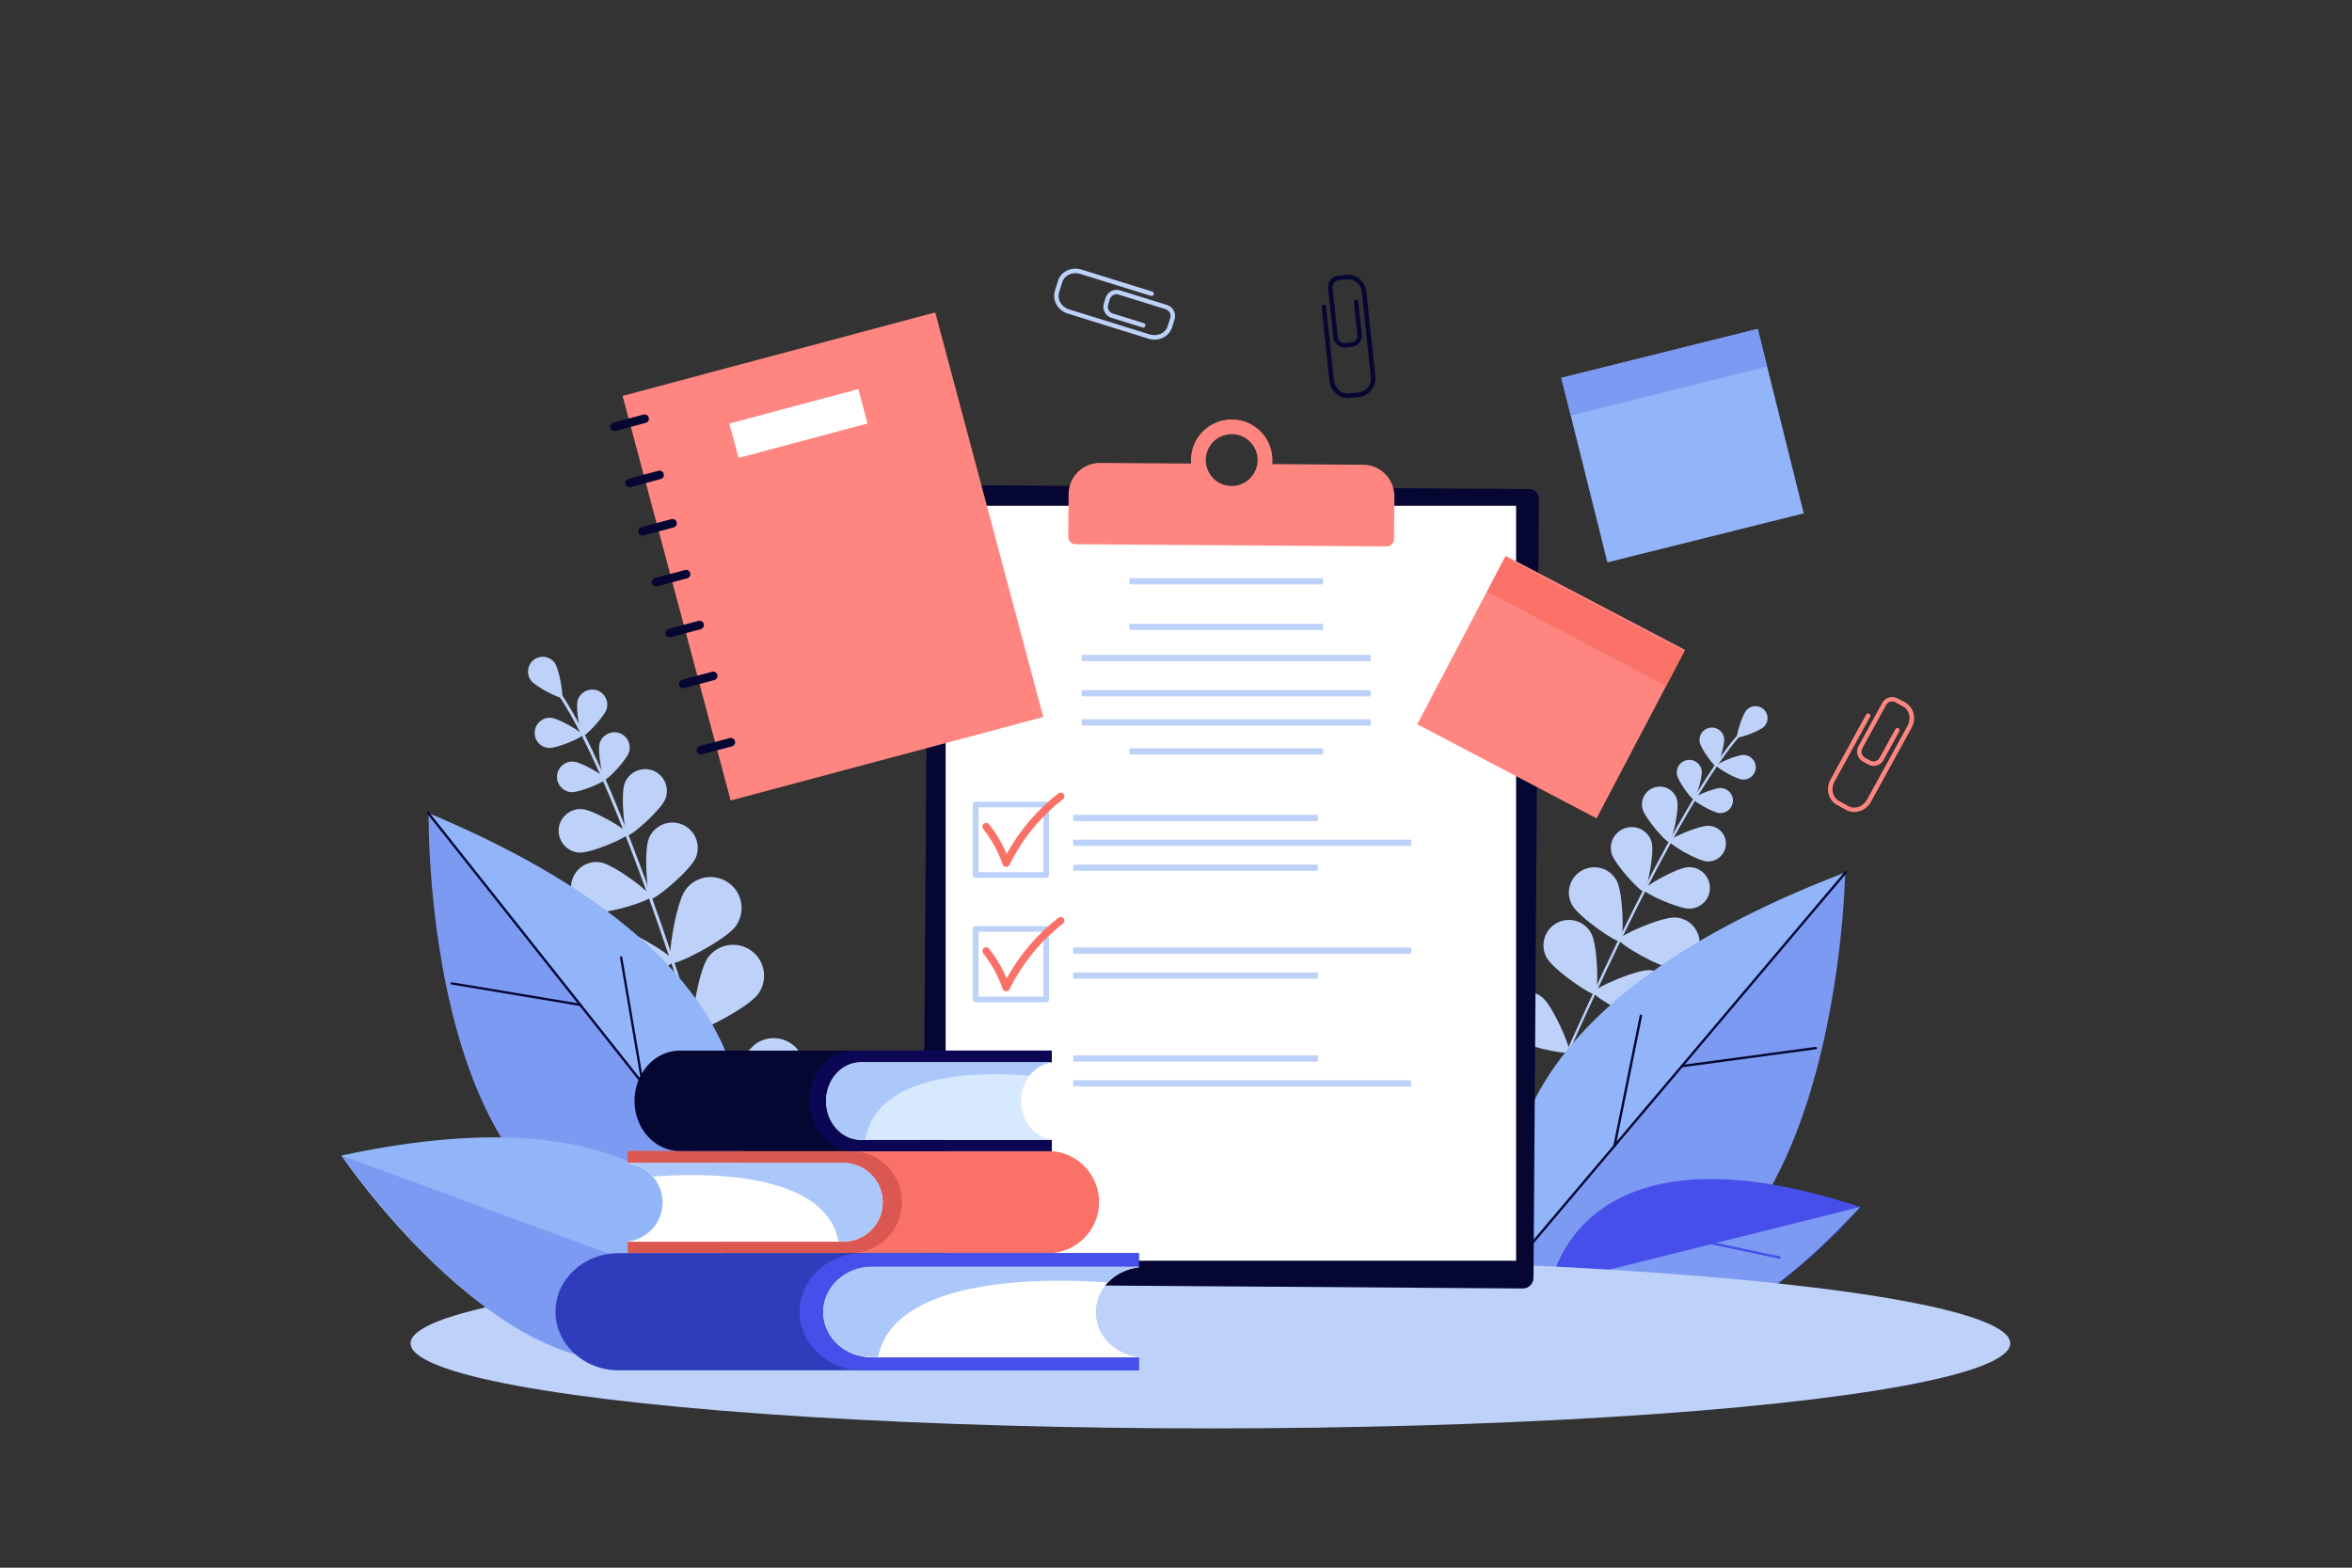
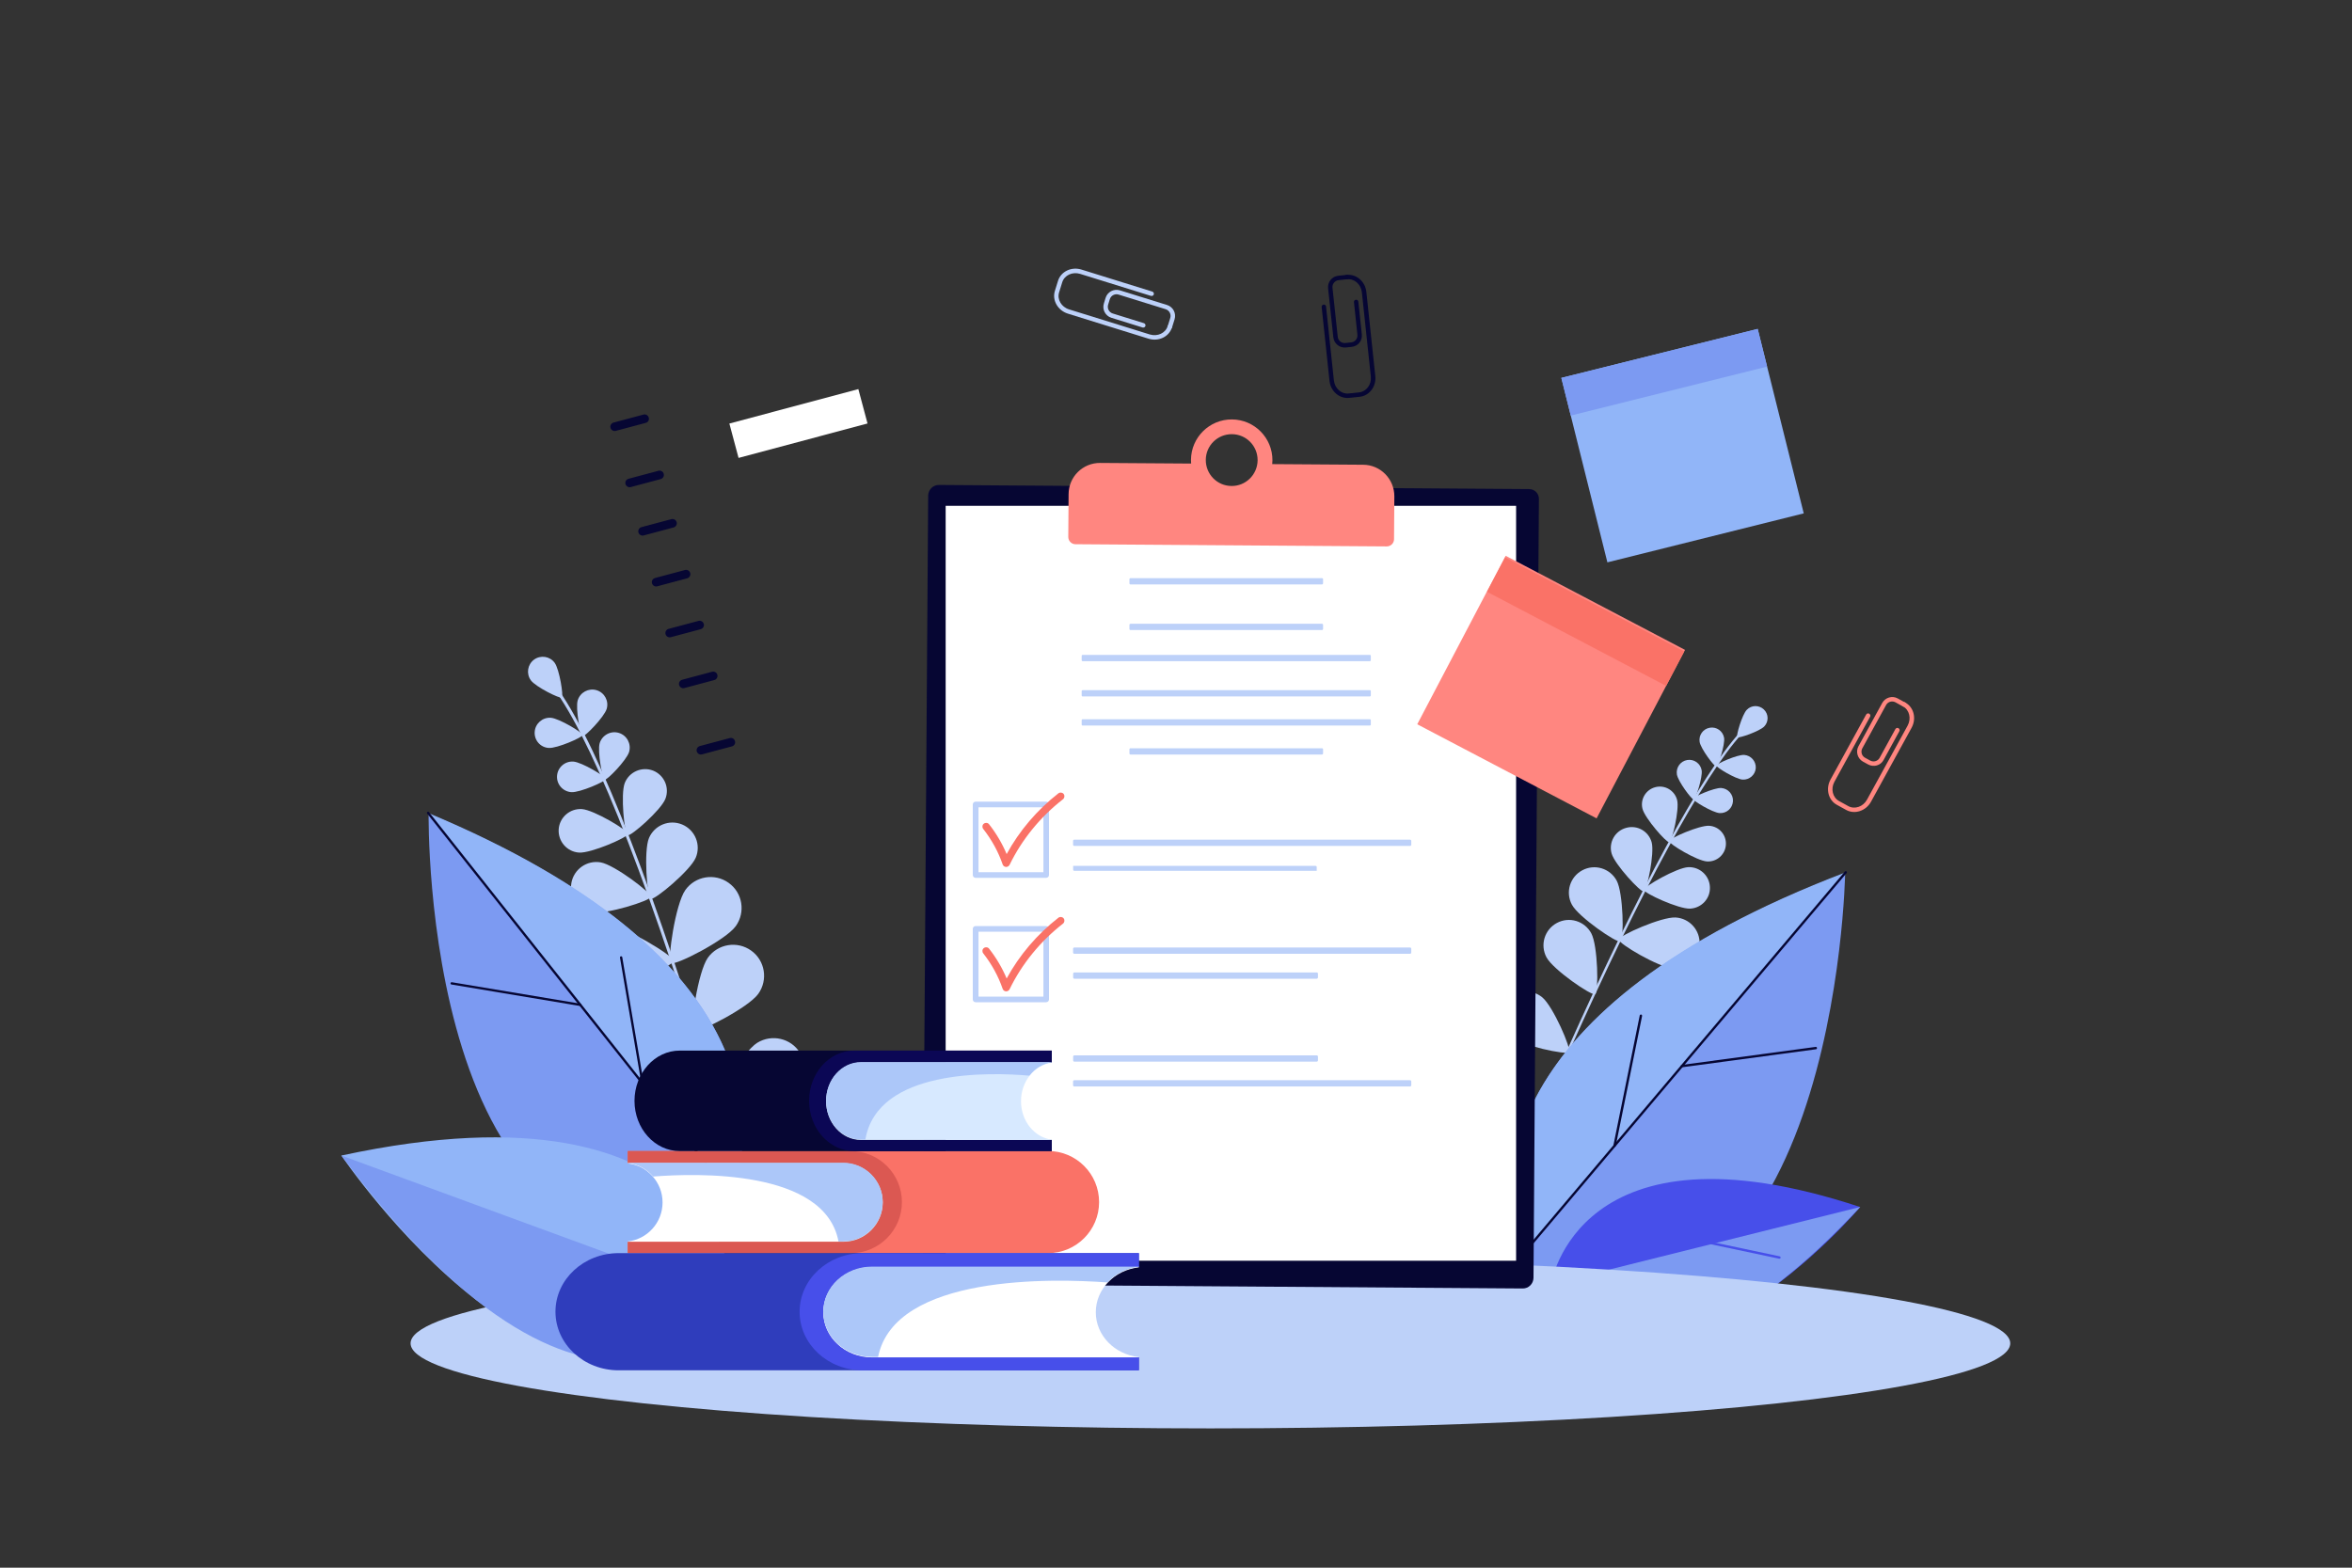
<svg xmlns="http://www.w3.org/2000/svg" version="1.1" id="_x2014_ÎÓÈ_x5F_1" x="0px" y="0px" viewBox="0 0 3000 2000" style="enable-background:new 0 0 3000 2000;" xml:space="preserve">
  <rect x="0" y="0" width="3000" height="2000" fill="#333333" stroke="none" />
  <style type="text/css"> .st0{display:none;fill:#FFFFFF;} .st1{display:none;fill:#DDE7FE;} .st2{fill:#BDD1F9;} .st3{fill:#7C9AF2;} .st4{fill:#91B5F8;} .st5{fill:#060633;} .st6{fill:#474FEA;} .st7{fill:#FFFFFF;} .st8{fill:#FF8680;} .st9{fill:#FA7267;} .st10{display:none;} .st11{display:inline;fill:#FB9391;} .st12{display:inline;fill:#131375;} .st13{display:inline;fill:#91B5F8;} .st14{display:inline;} .st15{fill:#EA6868;} .st16{fill:#FB9391;} .st17{fill:#050521;} .st18{fill:#131375;} .st19{fill:#DB5852;} .st20{fill:#ACC7F9;} .st21{fill:#0B0755;} .st22{fill:#D7E9FF;} .st23{fill:#2F3DBC;} </style>
  <rect class="st0" width="3000" height="2000" />
  <g>
    <path class="st1" d="M2337,1740.4c72.9-16.2,121.3-84.5,155.3-151.1c164.9-323.4,145.9-733.2-48.4-1039.8 c-24-37.8-50.6-74.4-83.8-104.5c-86.4-78.2-211.7-118.5-318.1-161.5c-127.2-51.3-257.4-96.8-392.4-122.4 c-189.2-35.9-390.8-31.2-567.1,46.4c-398.8,175.6-666.2,719.6-597,1142.8c9.8,59.6,25.8,118.8,54.9,171.8 c68,123.6,201.1,200.5,338.4,232.8c137.3,32.4,280.4,28.7,421.3,22.1L2337,1740.4z" />
    <g>
      <path class="st2" d="M1999.5,1343c-0.1,0-0.2-0.1-0.3-0.1c-0.8-0.4-1.1-1.3-0.8-2.1c92.5-207,171-351.4,221-406.7 c1.1-1.2,1.9-2.1,2.2-2.6c0.5-0.7,1.5-0.9,2.2-0.4c0.7,0.5,0.9,1.5,0.4,2.2c-0.4,0.6-1.2,1.5-2.5,2.9 c-49.8,55-128.1,199.2-220.5,405.9C2001,1342.8,2000.2,1343.2,1999.5,1343z" />
      <path class="st2" d="M2250.3,926.8c-5.9,6.2-32.7,15.4-34.4,13.8c-1.8-1.7,6.2-28.9,12.1-35c5.9-6.2,15.6-6.4,21.8-0.5 C2256,910.9,2256.2,920.7,2250.3,926.8z" />
      <path class="st2" d="M2199.1,941.3c1.4,8.6-7.5,36.2-10,36.6c-2.5,0.4-19.8-22.8-21.2-31.4c-1.4-8.6,4.4-16.7,13-18.1 C2189.5,926.9,2197.6,932.7,2199.1,941.3z" />
      <path class="st2" d="M2222.7,994.6c-8.7-0.6-33.6-15.5-33.4-17.9c0.2-2.5,26.7-14.1,35.4-13.6c8.7,0.6,15.3,8.1,14.8,16.8 C2238.9,988.5,2231.4,995.1,2222.7,994.6z" />
      <path class="st2" d="M2106.7,1074.5c3.9,14.1-6,61.7-10,62.9c-4,1.1-37.1-34.5-41.1-48.6c-3.9-14.1,4.3-28.7,18.4-32.6 C2088.2,1052.1,2102.8,1060.4,2106.7,1074.5z" />
      <path class="st2" d="M2155.8,1159.2c-14.6,0.7-58.8-19.7-59-23.9s42-28.4,56.6-29s27,10.7,27.6,25.3 C2181.8,1146.1,2170.4,1158.5,2155.8,1159.2z" />
      <path class="st2" d="M2062.1,1123.5c8.5,15.8,9.5,75.3,5,77.7c-4.5,2.4-53.6-31.2-62.1-47c-8.5-15.8-2.6-35.4,13.2-43.9 S2053.6,1107.7,2062.1,1123.5z" />
      <path class="st2" d="M2133.5,1235.2c-17.9-1-69.1-31.4-68.8-36.5s54.7-29.3,72.6-28.2s31.5,16.4,30.5,34.3 S2151.3,1236.3,2133.5,1235.2z" />
      <path class="st2" d="M2029.7,1190.7c8.5,15.8,9.5,75.3,5,77.7c-4.5,2.4-53.6-31.2-62.1-47c-8.5-15.8-2.6-35.4,13.2-43.9 S2021.2,1174.9,2029.7,1190.7z" />
-       <path class="st2" d="M2101.1,1302.4c-17.9-1-69.1-31.4-68.8-36.5c0.3-5.1,54.7-29.3,72.6-28.2s31.5,16.4,30.5,34.3 C2134.3,1289.8,2118.9,1303.5,2101.1,1302.4z" />
      <path class="st2" d="M1967.1,1272.3c13.9,11.4,37.5,66,34.2,70c-3.2,4-61.5-8.5-75.3-19.8c-13.9-11.4-15.9-31.8-4.5-45.6 C1932.8,1263,1953.2,1261,1967.1,1272.3z" />
      <path class="st2" d="M2071.4,1369.2c-17.9,1.2-72.5-22.5-72.8-27.6c-0.3-5.1,50.6-35.9,68.5-37.1c17.9-1.2,33.3,12.3,34.5,30.2 C2102.8,1352.6,2089.3,1368,2071.4,1369.2z" />
      <path class="st2" d="M2170.5,982.8c1.4,8.7-7.6,36.8-10.1,37.2s-20.1-23.2-21.5-32c-1.4-8.7,4.5-17,13.2-18.4 C2160.8,968.1,2169.1,974.1,2170.5,982.8z" />
      <path class="st2" d="M2193.3,1037.3c-8.8-0.6-34.1-15.7-33.9-18.2c0.2-2.5,27.1-14.3,36-13.8c8.8,0.6,15.6,8.2,15,17 C2209.8,1031.2,2202.2,1037.9,2193.3,1037.3z" />
      <path class="st2" d="M2139.2,1020.7c3.1,12.2-6.5,52.9-10,53.8c-3.5,0.9-31.1-30.5-34.2-42.7c-3.1-12.2,4.4-24.6,16.6-27.6 C2123.7,1001.1,2136.1,1008.5,2139.2,1020.7z" />
      <path class="st2" d="M2177.2,1099c-12.6-0.8-48.5-22.3-48.2-25.9c0.2-3.6,38.6-20.4,51.1-19.6c12.6,0.8,22.1,11.6,21.3,24.2 C2200.6,1090.2,2189.8,1099.8,2177.2,1099z" />
    </g>
    <g>
      <path class="st3" d="M1952.2,1650.4c0,0-183.9-313.3,401.3-536.5C2353.6,1113.9,2342.8,1758.9,1952.2,1650.4z" />
      <path class="st4" d="M2354.3,1112.8l-418.1,494.6C1909.2,1514.7,1899,1286.5,2354.3,1112.8z" />
      <path class="st5" d="M1953.8,1588.1c-0.3,0-0.7-0.1-0.9-0.4c-0.6-0.5-0.7-1.5-0.2-2.1l400.4-473.7c0.5-0.6,1.5-0.7,2.1-0.2 c0.6,0.5,0.7,1.5,0.2,2.1L1955,1587.5C1954.7,1587.9,1954.3,1588.1,1953.8,1588.1z" />
      <path class="st5" d="M2145.2,1361.6c-0.7,0-1.3-0.6-1.4-1.3c-0.1-0.8,0.5-1.6,1.3-1.7l170.8-23c0.8-0.1,1.6,0.5,1.7,1.3 c0.1,0.8-0.5,1.6-1.3,1.7l-170.8,23C2145.4,1361.6,2145.3,1361.7,2145.2,1361.6z" />
      <path class="st5" d="M2059.4,1463.1c-0.1,0-0.2,0-0.3,0c-0.8-0.2-1.3-1-1.2-1.8l33.6-165.8c0.2-0.8,1-1.3,1.8-1.2 c0.8,0.2,1.3,1,1.2,1.8l-33.6,165.8C2060.8,1462.7,2060.2,1463.1,2059.4,1463.1z" />
    </g>
    <g>
      <path class="st6" d="M1978.4,1638.3c0,0,33.6-217.8,394.3-98.4C2372.7,1539.8,2120.5,1839,1978.4,1638.3z" />
      <path class="st3" d="M2372.7,1539.8l-394.3,98.4C1978.4,1638.3,2084.3,1850.2,2372.7,1539.8z" />
      <path class="st6" d="M2177.5,1586.3c-0.7-0.2-1.2-1-1-1.7c0.2-0.8,1-1.3,1.8-1.2l91.7,19.4c0.8,0.2,1.3,1,1.2,1.8 c-0.2,0.8-1,1.3-1.8,1.2l-91.7-19.4C2177.6,1586.3,2177.6,1586.3,2177.5,1586.3z" />
      <path class="st6" d="M2138.4,1667L2138.4,1667l-118.2-37.8c-0.8-0.3-1.2-1.1-1-1.9c0.3-0.8,1.1-1.2,1.9-1l0,0l118.2,37.8 c0.8,0.3,1.2,1.1,1,1.9C2140,1666.8,2139.2,1667.2,2138.4,1667z" />
    </g>
    <ellipse class="st2" cx="1543.9" cy="1713.8" rx="1020.2" ry="108.5" />
    <g>
      <path class="st2" d="M915.5,1410.9c0.1,0,0.3,0,0.4-0.1c1-0.3,1.6-1.4,1.3-2.4c-79.5-265-151.9-452.1-203.8-526.9 c-1.2-1.7-2-2.9-2.3-3.5c-0.5-0.9-1.7-1.3-2.6-0.8c-0.9,0.5-1.3,1.7-0.8,2.6c0.4,0.8,1.2,2,2.5,3.9 c51.7,74.4,123.9,261.1,203.3,525.8C913.7,1410.4,914.6,1411,915.5,1410.9z" />
      <path class="st2" d="M677.1,867.9c6.1,8.4,37.1,23.8,39.5,22c2.4-1.8-3-35.9-9.1-44.3c-6.1-8.4-17.9-10.2-26.3-4.1 C672.8,847.7,671,859.5,677.1,867.9z" />
      <path class="st2" d="M736.9,893.4c-3.1,10.2,3.4,45,6.3,45.8c2.9,0.9,27.5-24.6,30.6-34.7c3.1-10.2-2.7-20.9-12.9-24 C750.7,877.5,740,883.3,736.9,893.4z" />
      <path class="st2" d="M700,954.2c10.6,0.7,43-13.5,43.2-16.5c0.2-3-30.1-21.3-40.7-22c-10.6-0.7-19.8,7.4-20.5,18 C681.3,944.4,689.3,953.6,700,954.2z" />
      <path class="st2" d="M827.8,1069.1c-7,16.4-2.4,75.7,2.3,77.6c4.7,2,50.3-36,57.3-52.4c7-16.4-0.7-35.4-17.2-42.4 C853.7,1045,834.8,1052.7,827.8,1069.1z" />
      <path class="st2" d="M755.1,1163.9c17.6,3.1,74.3-14.7,75.1-19.7c0.9-5-46.4-40.9-64-44c-17.6-3.1-34.3,8.7-37.4,26.3 C725.8,1144.1,737.5,1160.8,755.1,1163.9z" />
      <path class="st2" d="M874.2,1135.4c-12.7,17.8-23.3,89.7-18.2,93.3c5.1,3.6,69.8-29.4,82.5-47.2c12.7-17.8,8.7-42.5-9.1-55.2 C911.7,1113.6,886.9,1117.6,874.2,1135.4z" />
      <path class="st2" d="M770.3,1259.4c21.8,1.5,88.6-27.2,89-33.4c0.4-6.2-61.6-44-83.4-45.5c-21.8-1.5-40.7,14.9-42.2,36.7 C732,1239,748.5,1257.9,770.3,1259.4z" />
      <path class="st2" d="M902.9,1221.8c-12.7,17.8-23.3,89.7-18.2,93.3c5.1,3.6,69.8-29.4,82.5-47.2c12.7-17.8,8.7-42.5-9.1-55.2 C940.3,1200,915.6,1204.1,902.9,1221.8z" />
      <path class="st2" d="M799,1345.9c21.8,1.5,88.6-27.2,89-33.4c0.4-6.2-61.6-44-83.4-45.5c-21.8-1.5-40.7,14.9-42.2,36.7 C760.7,1325.4,777.2,1344.3,799,1345.9z" />
      <path class="st2" d="M965.8,1330.4c-18.5,11.6-55.7,74-52.4,79.3c3.3,5.3,75.7-0.6,94.3-12.2c18.5-11.6,24.2-36,12.6-54.5 C1008.8,1324.5,984.4,1318.9,965.8,1330.4z" />
      <path class="st2" d="M824.3,1431.3c21.4,4.2,91.3-15.9,92.5-22c1.2-6.1-55.7-51.4-77.1-55.6c-21.4-4.2-42.3,9.7-46.5,31.1 C789,1406.3,802.9,1427.1,824.3,1431.3z" />
      <path class="st2" d="M764.9,948.1c-3.1,10.4,3.5,45.7,6.4,46.6c3,0.9,27.9-24.9,31.1-35.3c3.1-10.4-2.8-21.3-13.1-24.4 C779,931.9,768.1,937.8,764.9,948.1z" />
      <path class="st2" d="M728.8,1010.6c10.8,0.7,43.7-13.7,43.9-16.7c0.2-3.1-30.6-21.6-41.4-22.3c-10.8-0.7-20.1,7.5-20.8,18.3 C709.8,1000.6,718,1009.9,728.8,1010.6z" />
      <path class="st2" d="M796.9,998.9c-5.6,14.3-0.4,65.1,3.7,66.7c4.1,1.6,42.5-32.1,48.1-46.4c5.6-14.3-1.4-30.4-15.7-36.1 C818.7,977.6,802.6,984.6,796.9,998.9z" />
      <path class="st2" d="M738.6,1087.7c15.3,1,62.1-19.4,62.4-23.8c0.3-4.4-43.5-30.7-58.8-31.7s-28.6,10.6-29.6,25.9 C711.7,1073.5,723.3,1086.7,738.6,1087.7z" />
    </g>
    <g>
      <path class="st3" d="M917.4,1567.6c0,0,186.8-296.5-370.7-529.5C546.7,1038.1,537.6,1660.4,917.4,1567.6z" />
      <path class="st4" d="M546,1037.1l388.1,489.6C963,1438.1,979.8,1218.4,546,1037.1z" />
      <path class="st5" d="M917.8,1507.5c-0.4,0-0.9-0.2-1.2-0.6L544.9,1038c-0.5-0.6-0.4-1.6,0.2-2.1c0.6-0.5,1.6-0.4,2.1,0.2 L919,1505.1c0.5,0.6,0.4,1.6-0.2,2.1C918.4,1507.4,918.1,1507.5,917.8,1507.5z" />
      <path class="st5" d="M740.1,1283.4c-0.1,0-0.2,0-0.2,0l-164-27.4c-0.8-0.1-1.4-0.9-1.2-1.7c0.1-0.8,0.9-1.4,1.7-1.2l164,27.4 c0.8,0.1,1.4,0.9,1.2,1.7C741.5,1282.9,740.8,1283.4,740.1,1283.4z" />
      <path class="st5" d="M819.7,1383.8c-0.7,0-1.3-0.5-1.5-1.2l-27.4-160.9c-0.1-0.8,0.4-1.6,1.2-1.7c0.8-0.1,1.6,0.4,1.7,1.2 l27.4,160.9c0.1,0.8-0.4,1.6-1.2,1.7C819.9,1383.8,819.8,1383.8,819.7,1383.8z" />
    </g>
    <g>
      <path class="st4" d="M940.4,1659.5c0,0-13.4-291.3-505-185.3C435.5,1474.2,725.2,1903.5,940.4,1659.5z" />
      <path class="st3" d="M435.5,1474.2l505,185.3C940.4,1659.5,771.2,1923.4,435.5,1474.2z" />
    </g>
    <g>
      <path class="st5" d="M1950.6,624l-752.9-5.3c-7.6-0.1-13.7,6-13.8,13.6l-6.9,992.4c-0.1,7.6,6,13.7,13.6,13.8l751.6,5.3 c7.6,0.1,13.7-6,13.8-13.6l6.9-993.7C1963,629.6,1957.5,624,1950.6,624z" />
      <rect x="1206.2" y="645.3" class="st7" width="727.6" height="963.1" />
      <path class="st8" d="M1738.7,592.9l-116-0.8c0.2-1.6,0.3-3.1,0.3-4.7c0.2-28.7-22.9-52.1-51.6-52.3c-28.7-0.2-52.1,22.9-52.3,51.6 c0,1.6,0.1,3.2,0.2,4.7l-116-0.8c-22.1-0.2-40.2,17.6-40.3,39.8l-0.4,54.6c0,5.1,4.1,9.3,9.2,9.3l397,2.8c5.1,0,9.3-4.1,9.3-9.2 l0.4-54.6C1778.6,611.1,1760.8,593,1738.7,592.9z M1570.8,620c-18.3-0.1-32.9-15-32.8-33.3c0.1-18.3,15-32.9,33.3-32.8 c18.3,0.1,32.9,15,32.8,33.3C1603.9,605.5,1589,620.2,1570.8,620z" />
      <g>
        <path class="st2" d="M1686.1,745.6H1442c-0.8,0-1.4-0.6-1.4-1.4v-5.2c0-0.8,0.6-1.4,1.4-1.4h244.2c0.8,0,1.4,0.6,1.4,1.4v5.2 C1687.5,745,1686.9,745.6,1686.1,745.6z" />
        <path class="st2" d="M1686.1,803.8H1442c-0.8,0-1.4-0.6-1.4-1.4v-5.2c0-0.8,0.6-1.4,1.4-1.4h244.2c0.8,0,1.4,0.6,1.4,1.4v5.2 C1687.5,803.2,1686.9,803.8,1686.1,803.8z" />
-         <path class="st2" d="M1679.5,1047.5h-309.1c-0.9,0-1.6-0.7-1.6-1.6v-4.8c0-0.9,0.7-1.6,1.6-1.6h309.1c0.9,0,1.6,0.7,1.6,1.6v4.8 C1681,1046.8,1680.3,1047.5,1679.5,1047.5z" />
-         <path class="st2" d="M1679.5,1111h-309.1c-0.9,0-1.6-0.7-1.6-1.6v-4.8c0-0.9,0.7-1.6,1.6-1.6h309.1c0.9,0,1.6,0.7,1.6,1.6v4.8 C1681,1110.3,1680.3,1111,1679.5,1111z" />
+         <path class="st2" d="M1679.5,1111h-309.1c-0.9,0-1.6-0.7-1.6-1.6v-4.8h309.1c0.9,0,1.6,0.7,1.6,1.6v4.8 C1681,1110.3,1680.3,1111,1679.5,1111z" />
        <path class="st2" d="M1798.5,1079.2h-428.2c-0.9,0-1.6-0.7-1.6-1.6v-4.8c0-0.9,0.7-1.6,1.6-1.6h428.2c0.9,0,1.6,0.7,1.6,1.6v4.8 C1800.1,1078.5,1799.4,1079.2,1798.5,1079.2z" />
        <path class="st2" d="M1686.1,962.6H1442c-0.8,0-1.4-0.6-1.4-1.4V956c0-0.8,0.6-1.4,1.4-1.4h244.2c0.8,0,1.4,0.6,1.4,1.4v5.2 C1687.5,962,1686.9,962.6,1686.1,962.6z" />
        <path class="st2" d="M1747.3,843.5h-366.4c-0.7,0-1.2-0.5-1.2-1.2v-5.6c0-0.7,0.5-1.2,1.2-1.2h366.4c0.7,0,1.2,0.5,1.2,1.2v5.6 C1748.5,843,1747.9,843.5,1747.3,843.5z" />
        <path class="st2" d="M1747.3,888.5h-366.4c-0.7,0-1.2-0.5-1.2-1.2v-5.6c0-0.7,0.5-1.2,1.2-1.2h366.4c0.7,0,1.2,0.5,1.2,1.2v5.6 C1748.5,888,1747.9,888.5,1747.3,888.5z" />
        <path class="st2" d="M1747.3,925.6h-366.4c-0.7,0-1.2-0.5-1.2-1.2v-5.6c0-0.7,0.5-1.2,1.2-1.2h366.4c0.7,0,1.2,0.5,1.2,1.2v5.6 C1748.5,925,1747.9,925.6,1747.3,925.6z" />
        <path class="st2" d="M1334.4,1119.9h-90c-2,0-3.6-1.6-3.6-3.6v-90c0-2,1.6-3.6,3.6-3.6h90c2,0,3.6,1.6,3.6,3.6v90 C1338,1118.3,1336.4,1119.9,1334.4,1119.9z M1248.1,1112.7h82.8v-82.8h-82.8V1112.7z" />
        <path class="st9" d="M1283.4,1106c-0.1,0-0.2,0-0.3,0c-1.9-0.1-3.6-1.4-4.2-3.2c-5.6-16.3-14-31.5-24.8-45.3 c-1.6-2.1-1.3-5.1,0.8-6.7c2.1-1.6,5.1-1.3,6.7,0.8c9.2,11.7,16.7,24.5,22.4,38c16.2-29.8,38.9-56.4,66-77.5 c2.1-1.6,5.1-1.2,6.7,0.8c1.6,2.1,1.2,5.1-0.8,6.7c-28.9,22.5-52.5,51.4-68.2,83.8C1286.9,1104.9,1285.2,1106,1283.4,1106z" />
        <path class="st2" d="M1679.5,1248.6h-309.1c-0.9,0-1.6-0.7-1.6-1.6v-4.8c0-0.9,0.7-1.6,1.6-1.6h309.1c0.9,0,1.6,0.7,1.6,1.6v4.8 C1681,1247.9,1680.3,1248.6,1679.5,1248.6z" />
        <path class="st2" d="M1798.5,1216.8h-428.2c-0.9,0-1.6-0.7-1.6-1.6v-4.8c0-0.9,0.7-1.6,1.6-1.6h428.2c0.9,0,1.6,0.7,1.6,1.6v4.8 C1800.1,1216.1,1799.4,1216.8,1798.5,1216.8z" />
        <path class="st2" d="M1334.4,1278.6h-90c-2,0-3.6-1.6-3.6-3.6v-90c0-2,1.6-3.6,3.6-3.6h90c2,0,3.6,1.6,3.6,3.6v90 C1338,1277,1336.4,1278.6,1334.4,1278.6z M1248.1,1271.4h82.8v-82.8h-82.8V1271.4z" />
        <path class="st9" d="M1283.4,1264.7c-0.1,0-0.2,0-0.3,0c-1.9-0.1-3.6-1.4-4.2-3.2c-5.6-16.3-14-31.5-24.8-45.3 c-1.6-2.1-1.3-5.1,0.8-6.7c2.1-1.6,5.1-1.3,6.7,0.8c9.2,11.7,16.7,24.5,22.4,38c16.2-29.8,38.9-56.4,66-77.5 c2.1-1.6,5.1-1.2,6.7,0.8c1.6,2.1,1.2,5.1-0.8,6.7c-28.9,22.5-52.5,51.4-68.2,83.8C1286.9,1263.7,1285.2,1264.7,1283.4,1264.7z" />
        <path class="st2" d="M1679.5,1354.4h-309.1c-0.9,0-1.6-0.7-1.6-1.6v-4.8c0-0.9,0.7-1.6,1.6-1.6h309.1c0.9,0,1.6,0.7,1.6,1.6v4.8 C1681,1353.7,1680.3,1354.4,1679.5,1354.4z" />
        <path class="st2" d="M1798.5,1386.1h-428.2c-0.9,0-1.6-0.7-1.6-1.6v-4.8c0-0.9,0.7-1.6,1.6-1.6h428.2c0.9,0,1.6,0.7,1.6,1.6v4.8 C1800.1,1385.4,1799.4,1386.1,1798.5,1386.1z" />
      </g>
    </g>
    <g class="st10">
      <path class="st11" d="M1743.9,1681.1c0,0-7.5,44-7.8,44.6c-0.3,0.5,2.8,5.3,2.8,5.3l11.9,2.1l10.8-5c0,0,6.3-35.5,7.4-41 C1770.1,1681.5,1743.9,1681.1,1743.9,1681.1z" />
      <path class="st12" d="M1761.6,1728.1c0,0-13.7,4.8-25.4-3.1c0,0-45.6,17.1-44.2,30.1c0,0-1.9,3.9,17.8,3 c19.8-0.8,50.5-1.7,51.3-2.2S1765.8,1757.5,1761.6,1728.1z" />
      <path class="st11" d="M1879.3,1681.1c0,0,11.6,44,11.3,44.6c-0.3,0.5,2.7,5.3,2.7,5.3l11.9,2.1l10.8-5c0,0-5.9-36.2-4.8-41.7 C1912.5,1680.8,1879.3,1681.1,1879.3,1681.1z" />
      <path class="st12" d="M1916.1,1728.1c0,0-13.7,4.8-25.4-3.1c0,0-45.6,17.1-44.2,30.1c0,0-1.9,3.9,17.8,3 c19.8-0.8,50.5-1.7,51.3-2.2C1916.5,1755.4,1920.3,1757.5,1916.1,1728.1z" />
      <path class="st12" d="M1756.2,1405.9l-23.8,301.3h40.9c0,0,43.3-238.1,49.4-239.1c6.1-1,50,239.1,50,239.1h47l-24-309.1 L1756.2,1405.9z" />
      <path class="st13" d="M1848.6,1171.1c0,0-62.5,7.3-75.8,16.4c-13.2,9-16.7,158-16.7,158l-2.1,66.1c0,0,82.2,27.8,149,0l3.5-66.1 c0,0,31.2-151.1,9.7-157.2C1894.6,1182.1,1848.6,1171.1,1848.6,1171.1z" />
      <g class="st14">
        <g>
          <path class="st15" d="M1814.9,1112c0,0-2.5-4.6-4.9-3c-6.1,3.9-0.9,10.2,2.8,11.8L1814.9,1112z" />
          <path class="st16" d="M1815,1096L1815,1096c0.1-0.4,0.1-0.9,0.1-1.4c1.8-20.2,20.3-34.8,40.6-31.6c16.9,2.7,29.6,17.5,29.7,34.6 c0,6.4-1.6,12.3-4.5,17.4c-4,7.9-7.5,14.7-11.1,20.2c-5.9,9.2-8.5,20.1-7.6,31l0.7,8.6c-22.6,9.5-31.5-2.1-31.5-2.1l1-15.5 c0.1-2-1.3-3.8-3.3-4.1c0,0,0,0,0,0C1802.5,1149,1813.9,1108,1815,1096z" />
-           <path class="st17" d="M1849.5,1117.7c0.2-1.8,1.8-3.1,3.6-3c1.8,0.2,3.1,1.8,3,3.6c-0.2,1.8-1.8,3.1-3.6,3 C1850.7,1121.1,1849.3,1119.5,1849.5,1117.7z" />
          <path class="st17" d="M1821,1109.2c0.2-1.8,1.8-3.1,3.6-3c1.8,0.2,3.1,1.8,3,3.6c-0.2,1.8-1.8,3.1-3.6,3 S1820.8,1111.1,1821,1109.2z" />
          <path class="st17" d="M1861.7,1113.7c0.3,0,0.7,0,1-0.2c1-0.5,1.4-1.6,0.9-2.6c-1.4-2.9-6-7.5-13.7-4.6c-1,0.4-1.5,1.5-1.1,2.5 c0.4,1,1.5,1.5,2.5,1.1c6.3-2.5,8.7,2.4,8.8,2.6C1860.4,1113.2,1861,1113.6,1861.7,1113.7z" />
          <path class="st17" d="M1831.5,1105.8c0.3,0,0.7,0,1-0.2c1-0.5,1.4-1.6,0.9-2.6c-1.4-2.9-6-7.5-13.7-4.6c-1,0.4-1.5,1.5-1.1,2.5 c0.4,1,1.5,1.5,2.5,1.1c6.3-2.5,8.7,2.4,8.8,2.6C1830.3,1105.3,1830.9,1105.7,1831.5,1105.8z" />
          <polygon class="st18" points="1888.2,1103.7 1876.6,1126.6 1870.3,1124.8 1869.3,1093.8 " />
          <path class="st16" d="M1869.4,1123.9c0.7-1.1,1.7-1.9,3-2.2c2.5-0.8,6.9-1.4,9.6,1.8c3.9,4.7-5.8,15.3-13.8,8.9 C1868,1132.3,1865.8,1129.7,1869.4,1123.9z" />
          <path class="st15" d="M1831.6,1128c3,1.8,5.9,0.4,6,0.4c0.3-0.1,0.4-0.5,0.3-0.8c-0.1-0.3-0.5-0.4-0.8-0.3 c-0.1,0.1-3.4,1.6-6.3-1.5c-0.5-0.5-0.7-0.9-0.7-1.2c0-0.4,0.5-0.9,1.2-1.5c1.6-1.5,4.4-3.9,5.7-9.9c0.1-0.3-0.1-0.6-0.4-0.7 c-0.3-0.1-0.6,0.1-0.7,0.4c-1.2,5.6-3.7,7.8-5.3,9.3c-0.9,0.8-1.6,1.4-1.6,2.3c0,0.6,0.3,1.2,1,2 C1830.5,1127.2,1831.1,1127.7,1831.6,1128z" />
          <path class="st7" d="M1844.3,1135.2c0,0-13.5,0.4-21.6-4.3c0,0,1.2,10.4,8.8,12C1839.2,1144.4,1844.3,1135.2,1844.3,1135.2z" />
          <path class="st18" d="M1821.9,1082.9c0,0-5.4,3.1-8.5,24.3c0,0,0.4-23.9,3.3-26.3C1819.6,1078.5,1821.9,1082.9,1821.9,1082.9z" />
        </g>
        <path class="st18" d="M1879.1,1059.7c-7-7.8-19.9-7.2-28.2-13.6c2.6,5.4,6.3,10.3,10.7,14.4c-12.4-3.6-24.7-7.2-37.1-10.7 c3.8,3.9,8,7.4,12.5,10.4c-9.6,0.8-19.3,0.8-28.9-0.2c-1,1.5-0.3,3.4,0.3,5.1c3.6,8.9,8.1,18.8,17,22.4c2.8,1.1,5.8,1.5,8.8,1.7 c11.8,0.6,24.9-2.3,34.7,4.4c4.5,3.1,10.2,13.8,16.6,12.3C1891.2,1104.4,1900.8,1084,1879.1,1059.7z" />
      </g>
      <path class="st13" d="M1780.1,1184.1c-31.6,7.3-78.3,93.8-90.5,108.2c-12.2,14.4-53.9,61-53.9,61l24.1,10c0,0,67.1-36.4,94.5-67.8 C1781.7,1264,1780.1,1184.1,1780.1,1184.1z" />
      <g class="st14">
        <path class="st9" d="M1493.2,1187.3l-32.9-15c-5.7-2.6-12.1,1.6-12.1,7.8l-0.1,42.5c0,3.4,2,6.4,5,7.8l18.4,8.4 c4.4,2,9.7-0.1,11.5-4.6l14.6-35.9C1499.3,1194.1,1497.4,1189.2,1493.2,1187.3z" />
        <path class="st5" d="M1496.3,1184.3l-4.3-2l-26.4,58l4.3,2c13.7,6.2,21.9,20.4,20.4,35.4l0,0c-1.1,11.7,5.3,22.8,16,27.6 l312.8,142.3l61.4-135l-312.8-142.3c-10.7-4.9-23.3-2.4-31.3,6.1l0,0C1526.1,1187.4,1510,1190.5,1496.3,1184.3z" />
        <rect x="1913.2" y="1414.5" transform="matrix(0.414 -0.91 0.91 0.414 -152.047 2641.461)" class="st5" width="125.6" height="48.7" />
        <path class="st9" d="M1579,1175.5l-61.4,135l365.2,166.2c1.4,0.7,3.1,0,3.8-1.4l59-129.8c0.7-1.4,0-3.1-1.4-3.8L1579,1175.5z" />
        <rect x="1674.5" y="1212.9" transform="matrix(0.414 -0.91 0.91 0.414 -232.508 2325.328)" class="st7" width="31.4" height="260.7" />
        <rect x="1843.2" y="1335.7" transform="matrix(0.414 -0.91 0.91 0.414 -160.014 2572.227)" class="st5" width="149.9" height="149.4" />
        <path class="st5" d="M1936.5,1526.5c-1.4,0-2.8-0.3-4.1-0.9l-169-76.9c-5-2.3-7.2-8.2-4.9-13.2c2.3-5,8.1-7.2,13.2-4.9 l159.9,72.8l4.7-10.2c2.3-5,8.2-7.2,13.2-4.9c5,2.3,7.2,8.2,4.9,13.2l-8.8,19.3C1943.9,1524.4,1940.3,1526.5,1936.5,1526.5z" />
      </g>
      <path class="st11" d="M1914.6,1355.7c0,0-16.9,8.5-22.6,12c-5.8,3.5-14,2.6-13.2,6.5c0.8,3.8,13.7,2,13.7,2s-7.2,11.7-10,15 c-2.8,3.3-6.2,10.3-4,12.5s14.4-14.4,14.4-14.4s-8.9,15-7.2,17.4c1.6,2.5,15.7-14.9,15.7-14.9s-10.2,15.5-10,17.4s2.7,1.7,7.7-2.9 c5-4.6,8.8-10.6,8.8-10.6s-6.4,11.4-6.7,13.1c-0.3,1.6,0.5,4.1,7.1-3.5c6.6-7.6,18.1-25.8,20.1-37.5L1914.6,1355.7z" />
      <path class="st13" d="M1916.1,1188.3c2.2,1.4,4.3,3,6.5,4.7c35.6,28.4,69.3,94.4,61.3,112.5c-8.5,19.2-52.2,67.8-52.2,67.8 l-26-14.1c0,0,25.4-46.5,26.9-59.8c1.5-13.3-18.2-38.9-18.2-38.9L1916.1,1188.3z" />
    </g>
    <g>
-       <rect x="856" y="443.4" transform="matrix(0.966 -0.258 0.258 0.966 -147.172 297.604)" class="st8" width="412.8" height="534.3" />
      <g>
        <path class="st5" d="M823.6,539.5l-38.2,10.2c-2.9,0.8-5.9-1-6.7-3.9c-0.8-2.9,1-5.9,3.9-6.7l38.2-10.2c2.9-0.8,5.9,1,6.7,3.9 C828.3,535.8,826.6,538.8,823.6,539.5z" />
        <g>
          <path class="st5" d="M842.7,611.2l-38.2,10.2c-2.9,0.8-5.9-1-6.7-3.9c-0.8-2.9,1-5.9,3.9-6.7l38.2-10.2c2.9-0.8,5.9,1,6.7,3.9 C847.4,607.4,845.7,610.4,842.7,611.2z" />
          <path class="st5" d="M859.2,672.9L821,683.1c-2.9,0.8-5.9-1-6.7-3.9c-0.8-2.9,1-5.9,3.9-6.7l38.2-10.2c2.9-0.8,5.9,1,6.7,3.9 C863.9,669.1,862.1,672.1,859.2,672.9z" />
          <path class="st5" d="M876.5,737.8l-38.2,10.2c-2.9,0.8-5.9-1-6.7-3.9c-0.8-2.9,1-5.9,3.9-6.7l38.2-10.2c2.9-0.8,5.9,1,6.7,3.9 C881.2,734,879.4,737,876.5,737.8z" />
          <path class="st5" d="M893.8,802.7l-38.2,10.2c-2.9,0.8-5.9-1-6.7-3.9c-0.8-2.9,1-5.9,3.9-6.7l38.2-10.2c2.9-0.8,5.9,1,6.7,3.9 C898.5,798.9,896.7,801.9,893.8,802.7z" />
          <path class="st5" d="M911.1,867.6l-38.2,10.2c-2.9,0.8-5.9-1-6.7-3.9c-0.8-2.9,1-5.9,3.9-6.7l38.2-10.2c2.9-0.8,5.9,1,6.7,3.9 C915.8,863.8,914,866.8,911.1,867.6z" />
          <path class="st5" d="M933.6,952.2l-38.2,10.2c-2.9,0.8-5.9-1-6.7-3.9c-0.8-2.9,1-5.9,3.9-6.7l38.2-10.2c2.9-0.8,5.9,1,6.7,3.9 C938.3,948.4,936.6,951.4,933.6,952.2z" />
        </g>
      </g>
      <rect x="933.3" y="518.2" transform="matrix(0.966 -0.258 0.258 0.966 -104.945 280.549)" class="st7" width="170.3" height="45.4" />
    </g>
    <g>
      <rect x="1855.9" y="748" transform="matrix(0.465 -0.886 0.886 0.465 281.983 2220.501)" class="st8" width="242.6" height="258.2" />
      <rect x="1997.2" y="662.5" transform="matrix(0.465 -0.885 0.885 0.465 381.661 2214.424)" class="st9" width="49.6" height="258.2" />
    </g>
    <g>
      <rect x="2017.6" y="447.3" transform="matrix(0.97 -0.242 0.242 0.97 -73.787 536.488)" class="st4" width="258.2" height="242.6" />
      <rect x="1994.2" y="450.1" transform="matrix(0.97 -0.242 0.242 0.97 -51.815 528.067)" class="st3" width="258.2" height="49.6" />
    </g>
    <g>
      <g>
        <path class="st9" d="M1336.8,1468.4H800.7v15.4h275c27.7,0,50.2,22.5,50.2,50.2l0,0c0,27.7-22.5,50.2-50.2,50.2h-275v14.5h536.1 c36,0,65.1-29.2,65.1-65.1l0,0C1401.9,1497.6,1372.8,1468.4,1336.8,1468.4L1336.8,1468.4z" />
        <path class="st19" d="M1150.4,1533.6L1150.4,1533.6c0-36-29.2-65.1-65.1-65.1H800.7v15.4h275c27.7,0,50.2,22.5,50.2,50.2l0,0 c0,27.7-22.5,50.2-50.2,50.2h-275v14.5h284.5C1121.2,1598.7,1150.4,1569.6,1150.4,1533.6L1150.4,1533.6z" />
        <path class="st7" d="M1075.7,1483.9h-275v0.3c25,2.9,44.4,24.1,44.4,49.8l0,0c0,25.8-19.4,47-44.4,49.8v0.3h275 c27.7,0,50.2-22.5,50.2-50.2l0,0C1125.9,1506.4,1103.4,1483.9,1075.7,1483.9L1075.7,1483.9z" />
        <path class="st20" d="M1125.9,1533.6c0-27.7-22.5-50.2-50.2-50.2h-275v0.3c12.9,1.5,24.3,7.9,32.4,17.3 c55-4.4,219.1-9.4,236.4,82.8h6.3C1103.4,1583.8,1125.9,1561.3,1125.9,1533.6L1125.9,1533.6z" />
      </g>
      <g>
        <path class="st5" d="M867,1340.3h474.5v15.2h-243.5c-24.5,0-44.4,22.1-44.4,49.4l0,0c0,27.3,19.9,49.4,44.4,49.4h243.5v14.2H867 c-31.8,0-57.7-28.7-57.7-64.1l0,0C809.4,1369,835.2,1340.3,867,1340.3L867,1340.3z" />
        <path class="st21" d="M1032,1404.4L1032,1404.4c0-35.4,25.8-64.1,57.7-64.1h251.9v15.2h-243.5c-24.5,0-44.4,22.1-44.4,49.4l0,0 c0,27.3,19.9,49.4,44.4,49.4h243.5v14.2h-251.9C1057.9,1468.5,1032,1439.8,1032,1404.4L1032,1404.4z" />
        <path class="st22" d="M1098.1,1355.5h243.5v0.3c-22.1,2.8-39.3,23.7-39.3,49.1l0,0c0,25.4,17.2,46.2,39.3,49.1v0.3h-243.5 c-24.5,0-44.4-22.1-44.4-49.4l0,0C1053.7,1377.6,1073.6,1355.5,1098.1,1355.5L1098.1,1355.5z" />
        <path class="st20" d="M1053.7,1404.4c0-27.3,19.9-49.4,44.4-49.4h243.5v0.3c-11.4,1.5-21.5,7.8-28.6,17 c-48.7-4.3-193.9-9.3-209.2,81.5h-5.6C1073.6,1453.8,1053.7,1431.7,1053.7,1404.4L1053.7,1404.4z" />
      </g>
      <g>
        <path class="st23" d="M789.1,1598.7h663.5v17.7h-340.4c-34.3,0-62.1,25.8-62.1,57.6l0,0c0,31.8,27.8,57.6,62.1,57.6h340.4v16.6 H789.1c-44.5,0-80.6-33.5-80.6-74.8l0,0C708.5,1632.2,744.6,1598.7,789.1,1598.7L789.1,1598.7z" />
        <path class="st6" d="M1019.9,1673.5L1019.9,1673.5c0-41.3,36.1-74.8,80.6-74.8h352.2v17.7h-340.4c-34.3,0-62.1,25.8-62.1,57.6 l0,0c0,31.8,27.8,57.6,62.1,57.6h340.4v16.6h-352.2C1055.9,1748.3,1019.9,1714.8,1019.9,1673.5L1019.9,1673.5z" />
        <path class="st7" d="M1112.2,1616.5h340.4v0.4c-30.9,3.3-54.9,27.6-54.9,57.2l0,0c0,29.6,24,53.9,54.9,57.2v0.4h-340.4 c-34.3,0-62.1-25.8-62.1-57.6l0,0C1050.1,1642.3,1077.9,1616.5,1112.2,1616.5L1112.2,1616.5z" />
        <path class="st20" d="M1050.1,1673.5c0-31.8,27.8-57.6,62.1-57.6h340.4v0.4c-16,1.7-30.1,9-40,19.8c-68.1-5-271.2-10.8-292.6,95 h-7.8C1077.9,1731.1,1050.1,1705.3,1050.1,1673.5L1050.1,1673.5z" />
      </g>
    </g>
    <g>
      <g>
        <path class="st5" d="M1724.2,442.5l-7.5,0.8c-8,0.8-15.1-4.9-16-12.9l-6.7-62.6c-0.8-8,4.9-15.1,12.9-16l10.7-1.1 c1.6-0.2,3,1,3.1,2.5c0.2,1.6-1,3-2.5,3.1l-10.7,1.1c-4.9,0.5-8.4,4.9-7.9,9.7l6.7,62.6c0.5,4.9,4.9,8.4,9.7,7.9l7.5-0.8 c4.9-0.5,8.4-4.9,7.9-9.7l-4.4-41.6c-0.2-1.6,1-3,2.5-3.1c1.6-0.2,3,1,3.1,2.5l4.4,41.6C1738,434.5,1732.2,441.7,1724.2,442.5z" />
      </g>
      <g>
        <path class="st5" d="M1734.3,506.2l-13.4,1.4c-12.4,1.3-23.7-8.4-25.1-21.7l-10-94.2c-0.2-1.6,1-3,2.5-3.1c1.6-0.2,3,1,3.1,2.5 l10,94.2c1.1,10.2,9.5,17.7,18.8,16.7l13.4-1.4c9.3-1,16-10.1,14.9-20.3L1737.1,373c-1.1-10.2-9.5-17.7-18.8-16.7 c-1.6,0.2-3-1-3.1-2.5c-0.2-1.6,1-3,2.5-3.1c12.4-1.3,23.7,8.4,25.1,21.7l11.4,107.3C1755.7,492.9,1746.7,504.9,1734.3,506.2z" />
      </g>
    </g>
    <g>
      <g>
        <path class="st8" d="M2382.9,975.3l-6.6-3.6c-7-3.9-9.6-12.7-5.8-19.7l30.3-55.2c3.9-7,12.7-9.6,19.7-5.8l9.4,5.2 c1.4,0.8,1.9,2.5,1.1,3.9c-0.8,1.4-2.5,1.9-3.9,1.1l-9.4-5.2c-4.3-2.3-9.7-0.8-12,3.5l-30.3,55.2c-2.3,4.3-0.8,9.7,3.5,12 l6.6,3.6c4.3,2.3,9.7,0.8,12-3.5l20.1-36.7c0.8-1.4,2.5-1.9,3.9-1.1c1.4,0.8,1.9,2.5,1.1,3.9l-20.1,36.7 C2398.8,976.6,2389.9,979.1,2382.9,975.3z" />
      </g>
      <g>
        <path class="st8" d="M2354.8,1033.3l-11.8-6.5c-11-6-14.6-20.4-8.2-32.2l45.5-83c0.8-1.4,2.5-1.9,3.9-1.1 c1.4,0.8,1.9,2.5,1.1,3.9l-45.5,83c-4.9,9-2.3,20,5.9,24.5l11.8,6.5c8.2,4.5,18.9,0.8,23.8-8.1l51.9-94.6c4.9-9,2.3-20-5.9-24.5 c-1.4-0.8-1.9-2.5-1.1-3.9c0.8-1.4,2.5-1.9,3.9-1.1c11,6,14.6,20.4,8.2,32.2l-51.9,94.6 C2379.9,1034.6,2365.7,1039.3,2354.8,1033.3z" />
      </g>
    </g>
    <g>
      <g>
        <path class="st2" d="M1408,387.2l2.2-7.2c2.4-7.7,10.5-11.9,18.2-9.6l60.2,18.7c7.7,2.4,11.9,10.5,9.6,18.2l-3.2,10.3 c-0.5,1.5-2.1,2.3-3.6,1.9c-1.5-0.5-2.3-2.1-1.9-3.6l3.2-10.3c1.4-4.7-1.2-9.6-5.8-11.1l-60.2-18.7c-4.7-1.4-9.6,1.2-11.1,5.8 l-2.2,7.2c-1.4,4.7,1.2,9.6,5.8,11.1l39.9,12.4c1.5,0.5,2.3,2.1,1.9,3.6c-0.5,1.5-2.1,2.3-3.6,1.9l-39.9-12.4 C1409.9,403,1405.6,394.8,1408,387.2z" />
      </g>
      <g>
        <path class="st2" d="M1345.5,371.2l4-12.9c3.7-11.9,17.1-18.4,29.9-14.4l90.4,28.1c1.5,0.5,2.3,2.1,1.9,3.6 c-0.5,1.5-2.1,2.3-3.6,1.9l-90.4-28.1c-9.8-3-20,1.7-22.8,10.7l-4,12.9c-2.8,8.9,2.9,18.7,12.7,21.7l103,32 c9.8,3,20-1.7,22.8-10.7c0.5-1.5,2.1-2.3,3.6-1.9c1.5,0.5,2.3,2.1,1.9,3.6c-3.7,11.9-17.1,18.4-29.9,14.4l-103-32 C1349.2,396,1341.8,383.1,1345.5,371.2z" />
      </g>
    </g>
  </g>
</svg>